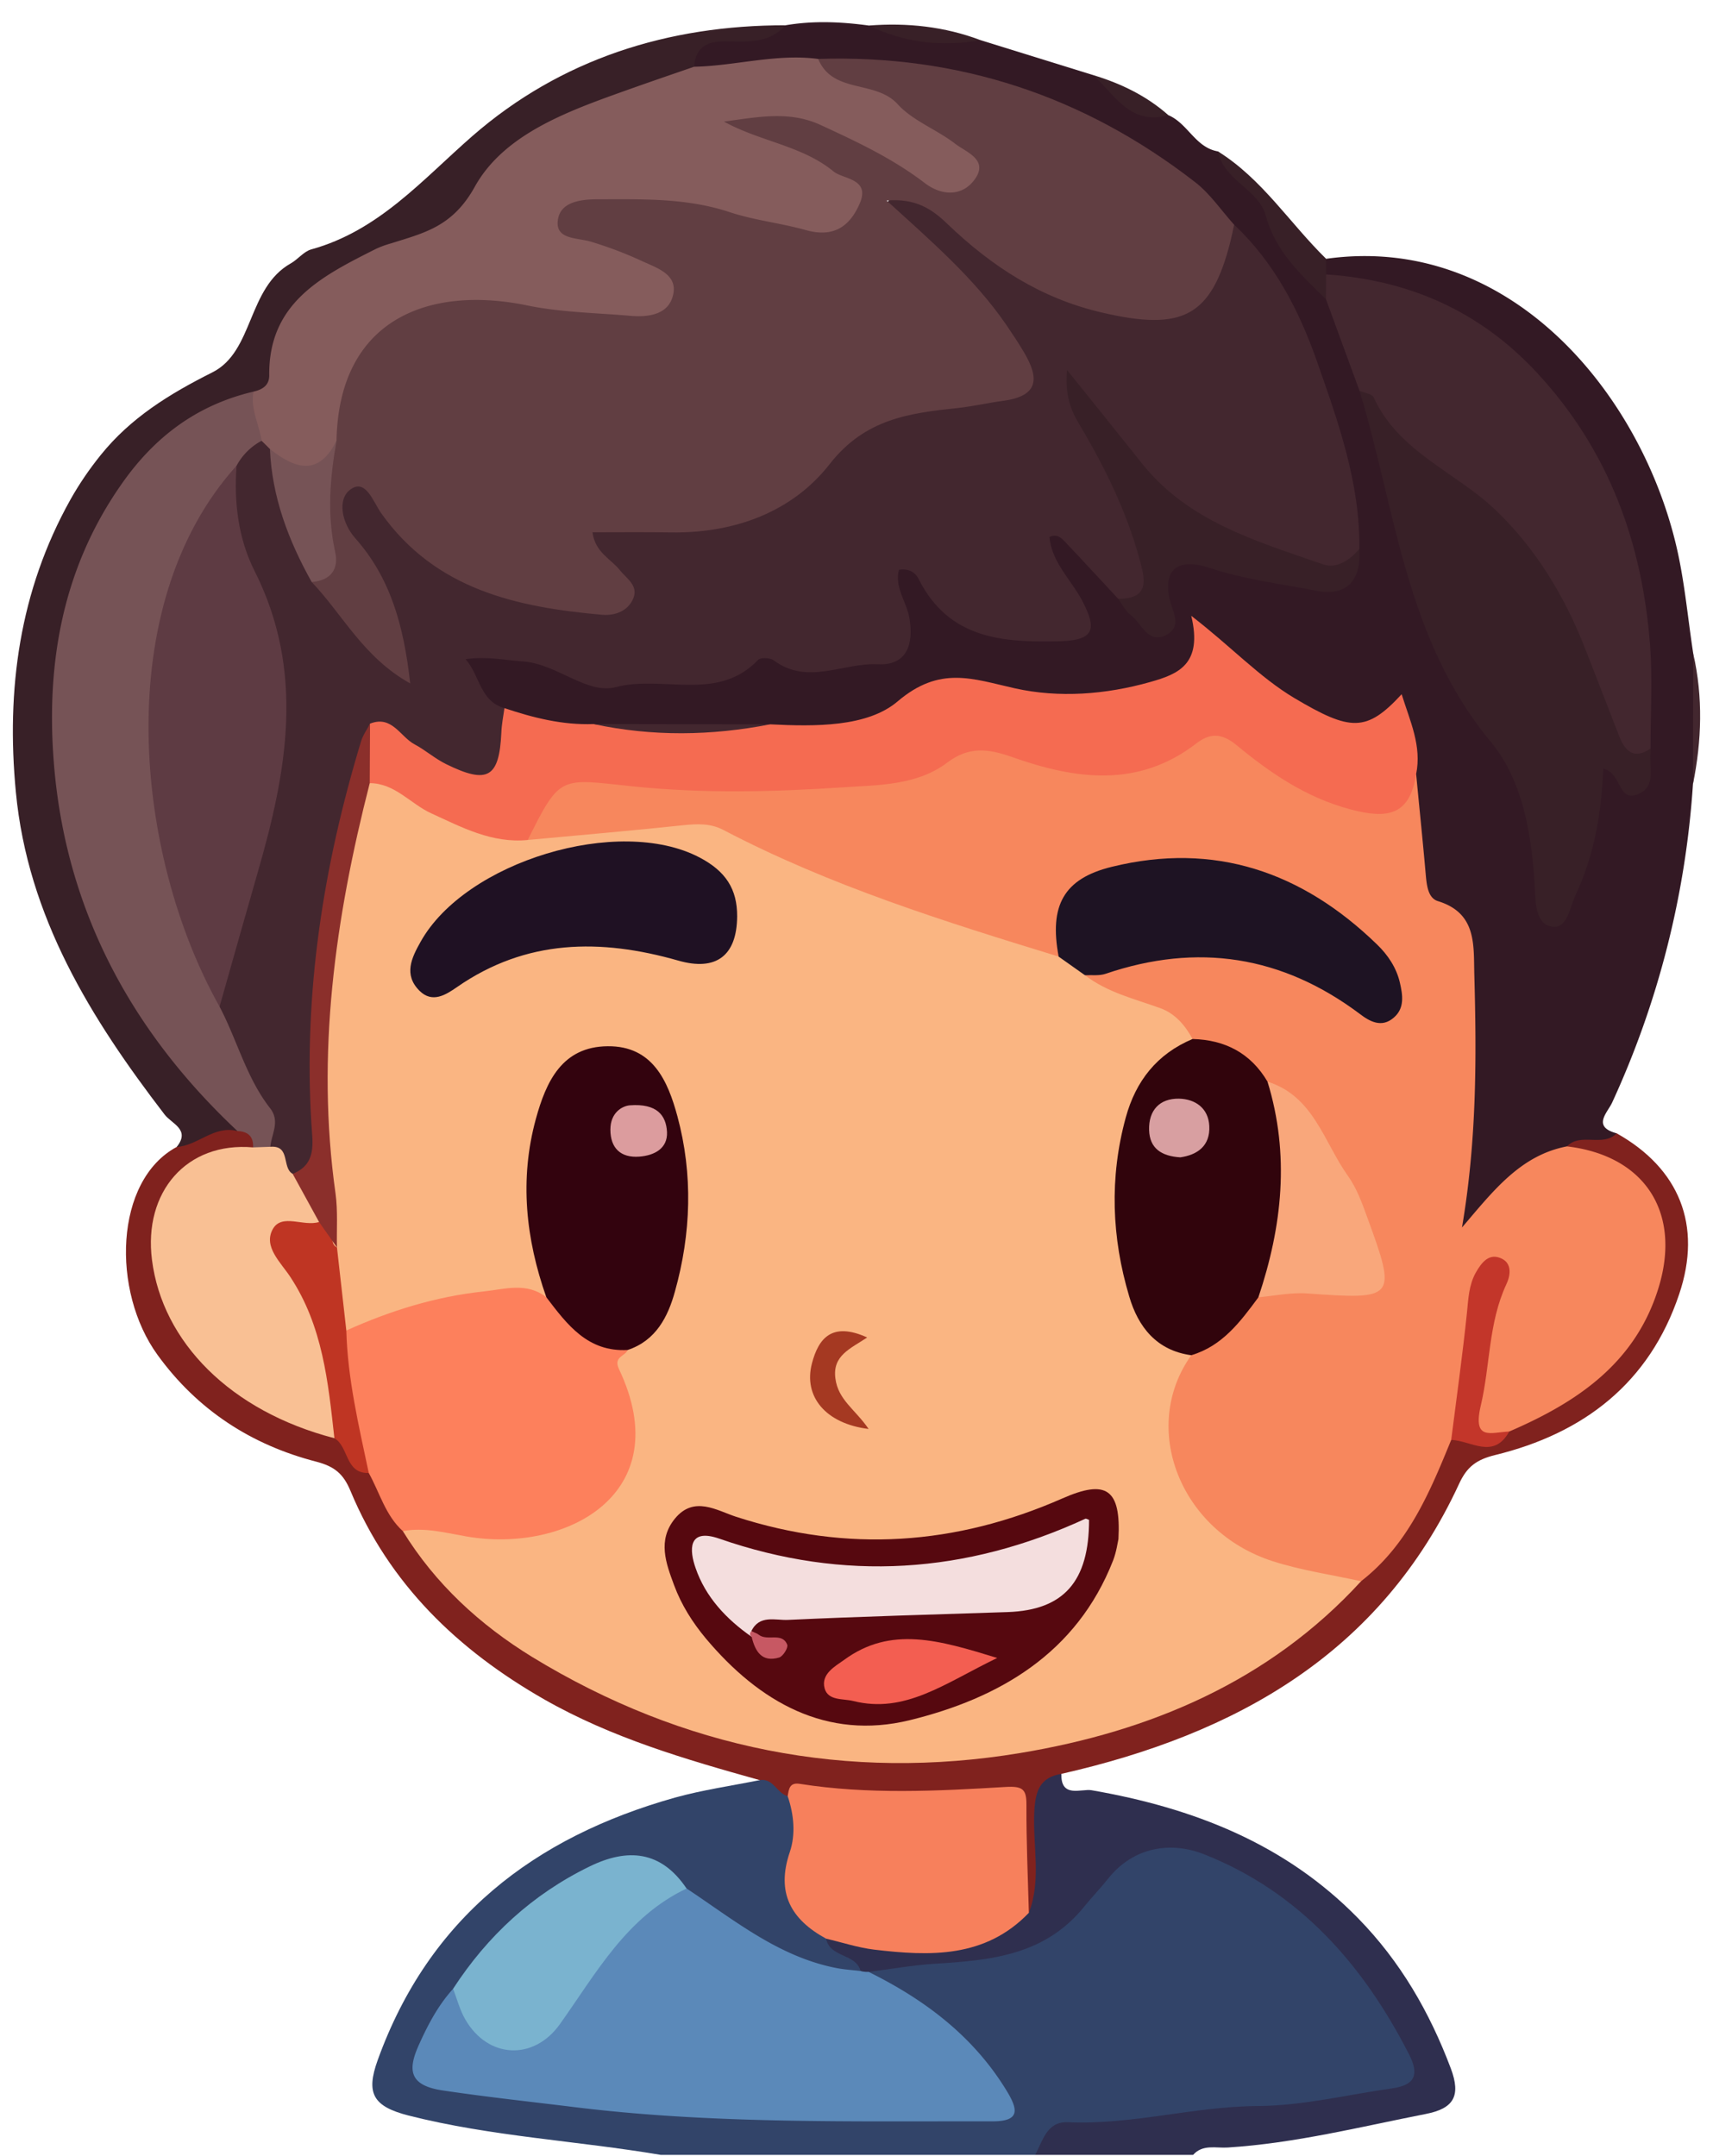
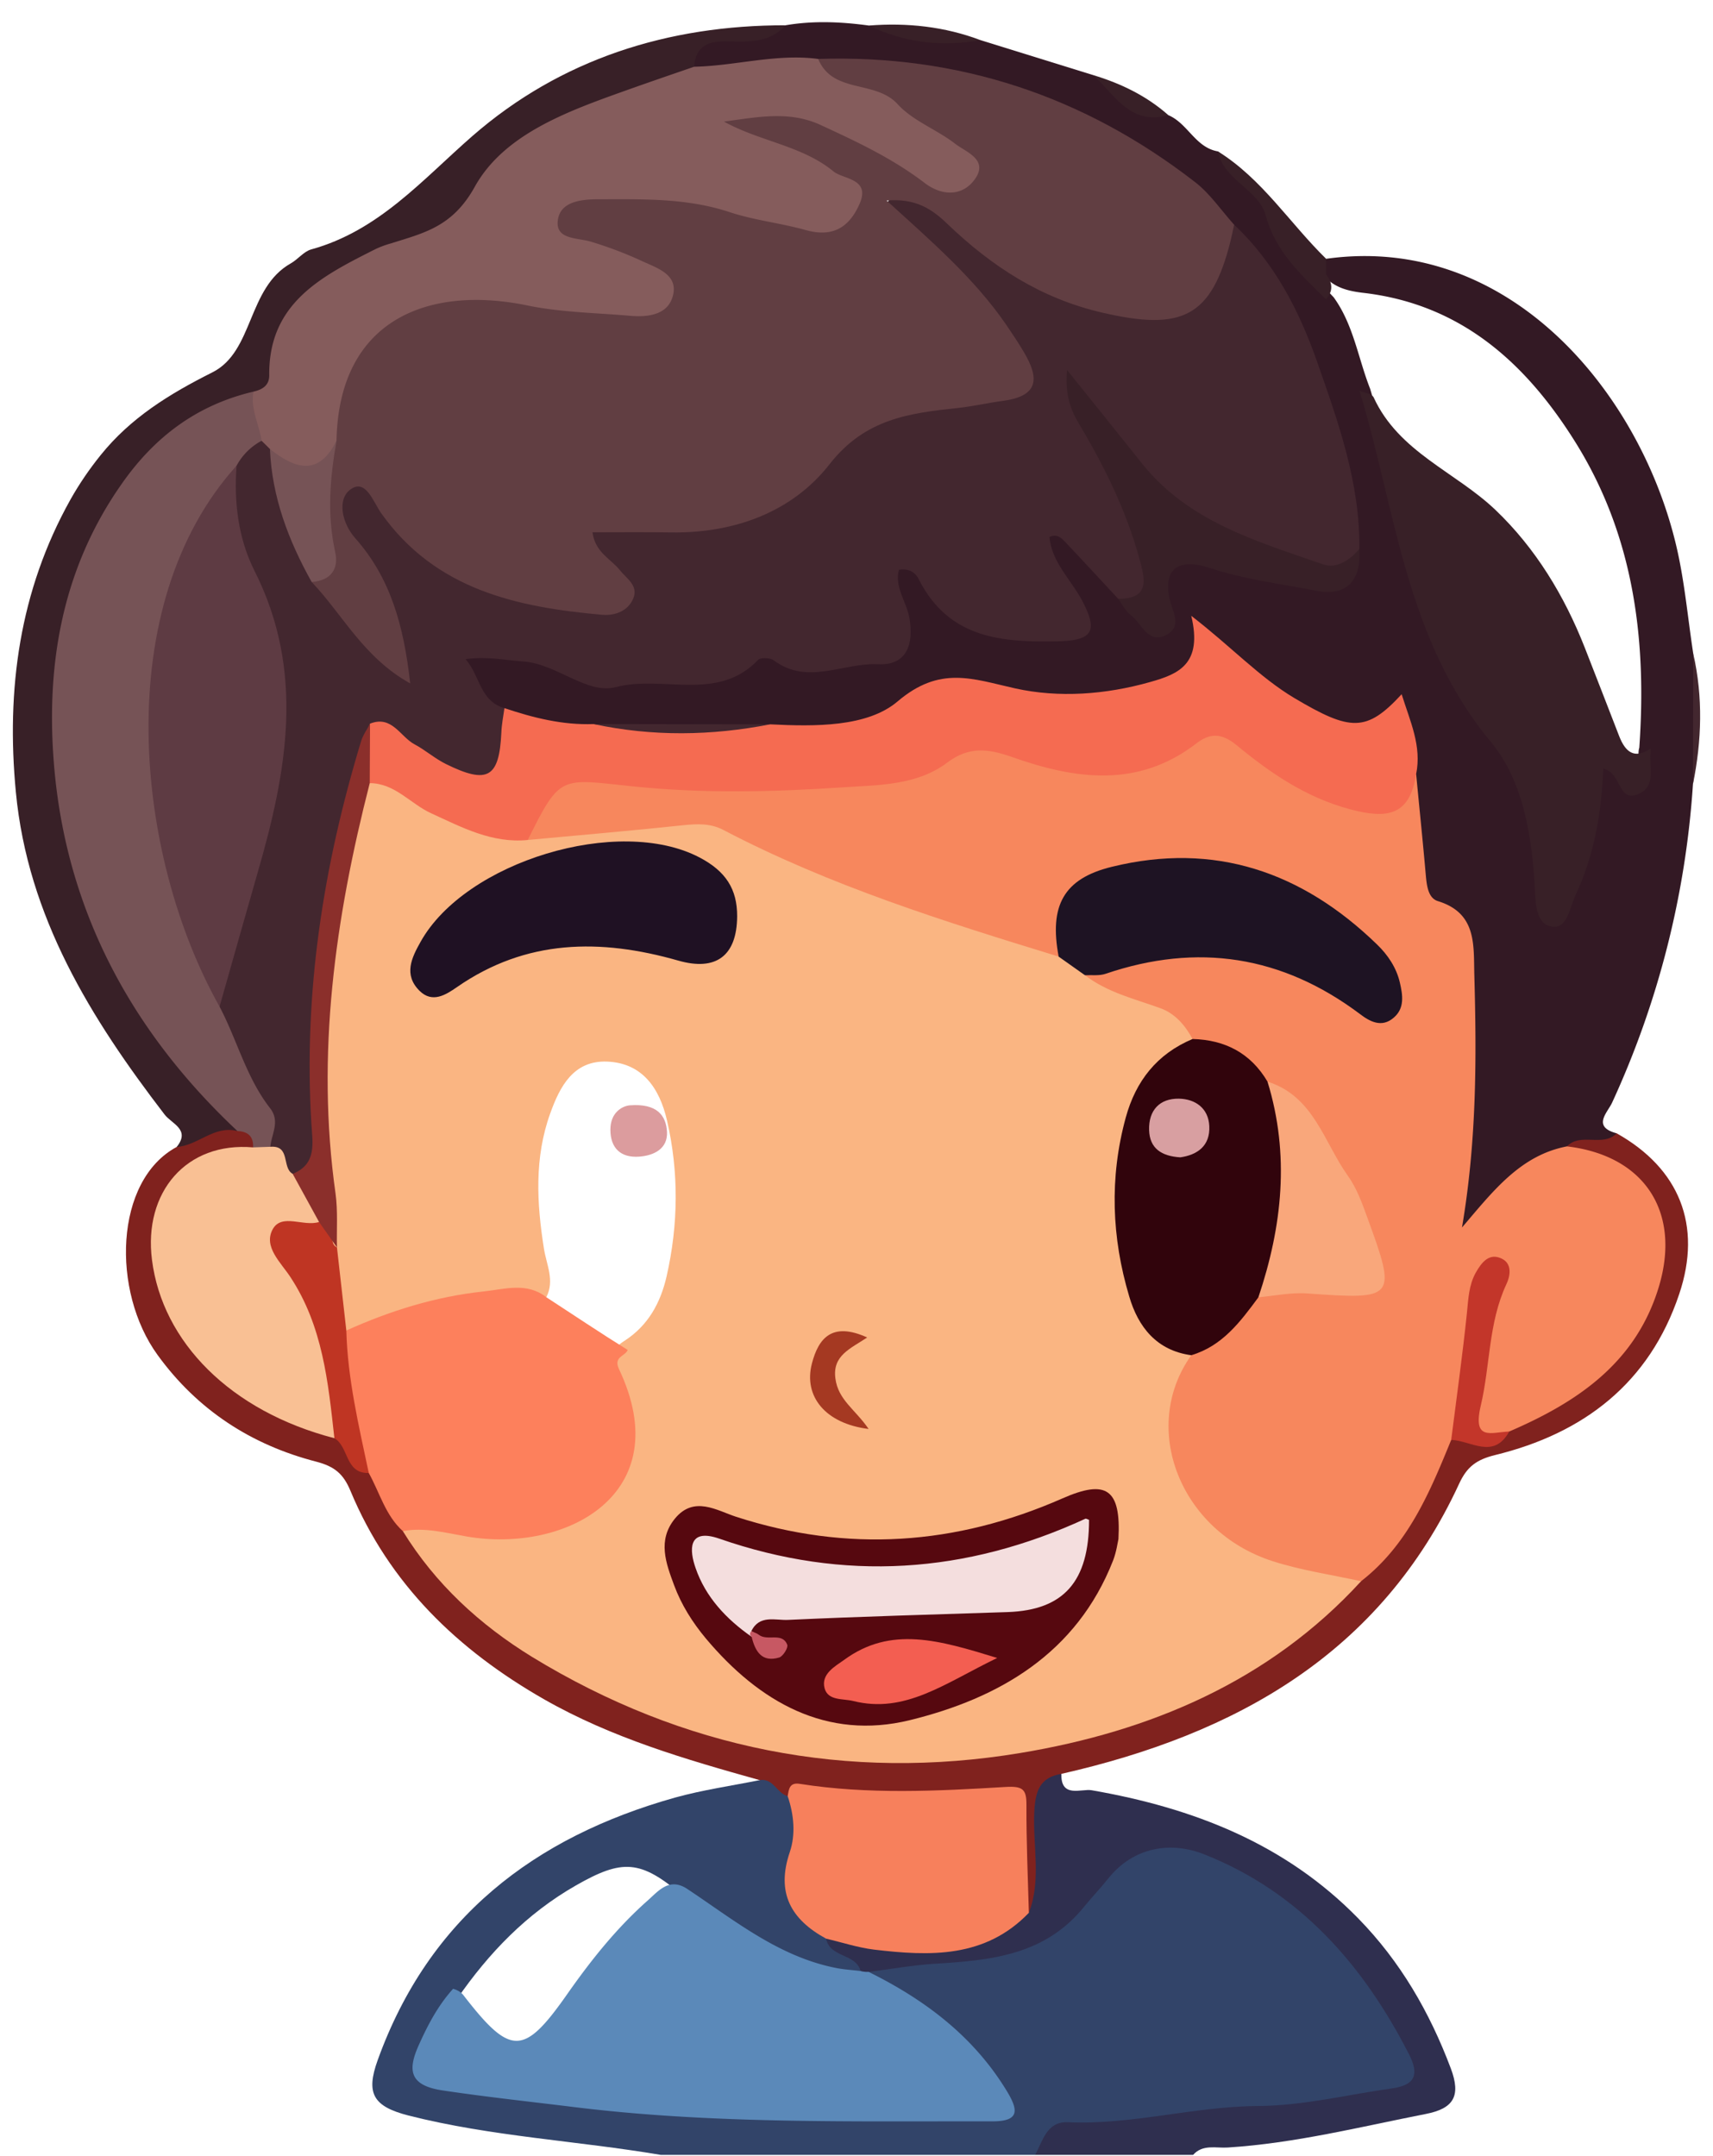
<svg xmlns="http://www.w3.org/2000/svg" width="58" height="73" fill="none">
  <path d="M22.372 72.973c-2.84-.481-5.729-.62-8.54-1.333-1.198-.308-1.452-.746-1.044-1.876 1.735-4.816 5.292-7.548 10.065-8.89.938-.26 1.913-.4 2.87-.592.524-.337.802.077 1.124.366.419.52.486 1.154.327 1.741-.336 1.222-.053 2.203.885 3.026.115.096-.236.337.187.394.529.073 1.053.308.885 1.05-1.192.398-2.149-.299-3.14-.722-1.071-.453-1.946-1.246-2.869-1.94-1.437-1.226-2.047-1.25-3.629-.345-1.663.952-2.941 2.28-4.018 3.839-1.408 2.487-1.36 2.593 1.39 2.982 5.2.731 10.43.866 15.673.78.356-.01.818.13 1.024-.255.212-.395-.168-.698-.39-.977-.73-.924-1.561-1.732-2.595-2.328-.47-.27-1.072-.419-1.24-1.054.904-1.034 2.23-.852 3.293-.813 1.918.072 3.042-1.03 4.2-2.165 1.909-1.88 3.168-2.064 5.49-.745 2.403 1.366 4.119 3.382 5.436 5.758.783 1.41.51 1.9-1.024 2.29-2.201.563-4.484.404-6.69.813-1.668.313-3.49-.11-4.995.996H22.373Z" fill="#324469" />
  <path d="M29.14 66.748c-.163-.607-1.048-.448-1.168-1.097.64-.457 1.25.01 1.875.048 1.677.106 3.364.236 4.61-1.25.403-1.05.086-2.146.22-3.21.092-.736.236-1.433 1.26-1.169-.024.833.673.496 1.023.554 3.428.596 6.547 1.799 9.032 4.344 1.423 1.457 2.413 3.17 3.13 5.075.355.943.09 1.361-.847 1.544-2.225.438-4.427.991-6.7 1.136-.4.028-.851-.12-1.178.25h-5.35c.265-.477.39-1.136 1.11-1.107 2.169.097 4.274-.534 6.418-.548 1.562-.01 3.037-.385 4.556-.597.793-.11.923-.476.577-1.154-1.553-3.04-3.72-5.504-6.94-6.774-1.106-.438-2.38-.27-3.255.833-.255.322-.548.625-.802.938-1.337 1.66-3.187 1.823-5.09 1.938-.74.048-1.476.183-2.212.275-.099.083-.189.073-.269-.03Z" fill="#2F2F4F" />
  <path d="M44.901 8.764c6.128-.86 10.57 4.426 11.834 9.631.298 1.222.404 2.487.596 3.738.154 1.477.168 2.95-.01 4.426a30.562 30.562 0 0 1-2.735 10.776c-.154.341-.697.818.154 1.044-.274.88-1.211.409-1.702.847a6.585 6.585 0 0 0-2.383 1.674c-.327.356-.635 1-1.197.73-.476-.225-.255-.855-.188-1.293.346-2.223.293-4.46.303-6.697.005-1.11-.091-2.145-1.12-2.852-.36-.246-.52-.67-.524-1.102-.014-1.126-.279-2.223-.322-3.339-.02-.514-.005-1.03-.144-1.534-.087-.323-.23-.525-.587-.323-1.191.679-2.158.01-3.148-.52-.206-.105-.394-.254-.596-.38-1.12-.687-1.85-1.962-3.634-.48-1.46 1.217-3.792.89-5.729.413-1.067-.264-1.831-.269-2.845.356-1.529.943-3.38 1.03-5.182 1.025a686.3 686.3 0 0 0-5.446.005c-1.134.02-2.23-.202-3.302-.558-.154-.106.024.053-.13-.048-.726-.49-1.495-1.193-1.13-2.006.328-.732 1.347-.404 2.063-.24 1.764.413 3.48 1.019 5.354.678.64-.116 1.303-.073 1.89-.424a1.825 1.825 0 0 1 1.614-.159c.548.188 1.101.145 1.663.082 2.01-.226 2.014-.216 1.812-2.242-.033-.332-.11-.688.236-.88.336-.188.63.01.89.221.297.236.514.544.754.828.543.635 1.22 1.039 2.052 1.087.726.048 1.659.38 2.13-.216.442-.563-.39-1.136-.606-1.728-.159-.423-.558-.918-.14-1.274.448-.38.866.096 1.202.39a9.048 9.048 0 0 1 1.437 1.534c.27.366.476.808.957.933.12-.014.206-.067.211-.168.092-1.925.452-2.204 2.317-1.674.904.26 1.831.38 2.75.548.855.164 1.518-.058 1.413-1.15-.577-3.863-1.51-7.586-4.197-10.612-3.782-4.08-8.608-5.48-13.987-5.475-1.336-.182-2.672.5-4.008.005-.467-.88.177-.986.778-1.145.75-.192 1.558.024 2.279-.36.937-.16 1.879-.12 2.821.009 1.25.236 2.514.39 3.783.495l3.816 1.184c.846.457 1.529 1.222 2.543 1.357.658.279.913 1.096 1.677 1.226 1.625 1.395 2.457 3.416 3.918 4.94.673.93.827 2.065 1.235 3.099.505 1.708.947 3.43 1.303 5.176.384 1.896 1.047 3.613 2.321 5.177 1.346 1.64 1.913 3.728 2.264 5.835.067.404-.014.852.423 1.309.683-1.189 1.01-2.41 1.144-3.714.072-.693.043-1.52 1.24-.91.553.28.322-.437.418-.716.255-3.618-.173-7.11-2.11-10.262-1.682-2.727-3.898-4.767-7.262-5.147-.472-.058-.923-.164-1.265-.534-.12-.212-.13-.419.034-.616Z" fill="#331924" />
  <path d="M53.053 38.821c.476-.485 1.211.039 1.687-.442 2.115 1.188 2.903 3.108 2.115 5.446-1.01 3.016-3.24 4.719-6.239 5.45-.62.154-.942.39-1.206.958-2.663 5.772-7.57 8.495-13.473 9.837-.75.12-.885.616-.918 1.3-.053 1.135.245 2.29-.183 3.405-.803-.813-.442-1.842-.461-2.776-.015-.788-.25-1.048-1.048-1.034-2.22.029-4.446.14-6.657-.14-.366-.096-.486-.62-.947-.543-2.51-.702-5.004-1.429-7.292-2.732-2.932-1.675-5.253-3.907-6.566-7.067-.24-.573-.533-.823-1.163-.987-2.192-.567-4.013-1.746-5.364-3.608-1.572-2.16-1.466-5.912.644-7.047.654-.37 1.168-1.087 2.072-.833.394.106.706.284.634.77-.134.289-.413.351-.682.438-2.48.827-3.206 2.776-1.952 5.176 1.043 1.997 2.76 3.132 4.816 3.84.178.062.351.139.52.216.562.288.706.981 1.254 1.28.591.596.817 1.423 1.327 2.073 2.302 3.242 5.542 5.157 9.243 6.307 7.229 2.246 14.064 1.448 20.404-2.848.783-.53 1.466-1.16 2.12-1.833 1.167-.986 1.98-2.228 2.59-3.613.183-.423.303-.89.721-1.174.635-.245 1.432.231 1.976-.438.86-.48 1.725-.943 2.518-1.534 1.212-.91 2-2.088 2.37-3.555.404-1.588-.289-3.017-1.779-3.7-.374-.168-.84-.173-1.081-.592Z" fill="#80221E" />
  <path d="M8.04 38.302c-.789-.207-1.337.495-2.058.539.476-.592-.168-.784-.408-1.097C3.07 34.482.94 31.047.537 26.824c-.332-3.474.12-6.817 1.85-9.91.298-.53.644-1.035 1.024-1.506 1.014-1.26 2.326-2.069 3.783-2.8C8.597 11.9 8.37 9.75 9.847 8.918c.24-.135.437-.4.687-.471 2.288-.63 3.759-2.353 5.46-3.84C18.985 2 22.619.852 26.599.856c-.529.597-1.235.558-1.928.544-.62-.02-1.12.106-1.168.861-.067.722-.716.645-1.153.789-1.61.524-3.158 1.174-4.562 2.14-.769.535-1.538 1.074-1.764 2.089-.144.673-.764.774-1.297.914-1.092.284-2.149.644-3.115 1.25-1.115.698-1.98 1.574-2.125 2.964-.057.553-.254 1-.84 1.174-4.216 1.183-6.105 5.436-6.451 9.765-.428 5.398 1.764 9.829 5.114 13.831.288.342.779.563.73 1.126ZM44.9 8.764v.53c.222.283.246.562-.004.841-.841-.827-1.706-1.607-2.038-2.833-.24-.895-1.423-1.184-1.62-2.175 1.5.934 2.432 2.434 3.663 3.637ZM39.561 3.9c-1.279.361-1.812-.678-2.543-1.356.938.284 1.803.702 2.543 1.357Zm-6.359-2.54c-1.312.231-2.577.092-3.783-.495 1.298-.101 2.562.034 3.783.495Z" fill="#382027" />
  <path d="m57.321 26.559.01-4.426c.336 1.477.288 2.954-.01 4.426Z" fill="#43272F" />
  <path d="M29.14 66.748a.96.96 0 0 0 .27.028c1.917.948 3.57 2.194 4.695 4.06.38.636.414 1.006-.523 1.001-4.725-.01-9.455.097-14.165-.486-1.48-.182-2.961-.341-4.437-.562-1.115-.169-1.187-.679-.798-1.54.308-.688.654-1.342 1.159-1.9.14.038.264.106.35.216 1.601 2.069 2.043 2.064 3.519-.043.803-1.145 1.668-2.232 2.716-3.16.37-.328.726-.785 1.322-.41 1.605 1.064 3.114 2.314 5.08 2.695.27.052.543.067.812.1Z" fill="#5B89B9" />
  <path d="M26.67 60.826c.038-.231.057-.472.403-.419 2.317.366 4.653.246 6.975.106.59-.034.711.082.706.625-.005 1.213.048 2.425.082 3.637-1.48 1.54-3.35 1.472-5.244 1.246-.548-.067-1.081-.245-1.62-.37-1.192-.65-1.701-1.55-1.23-2.935.202-.596.14-1.265-.072-1.89Z" fill="#F7805C" />
-   <path d="M23.247 63.953c-2.033.962-3.061 2.867-4.287 4.589-.884 1.246-2.442 1.179-3.21-.163-.184-.318-.275-.689-.41-1.03 1.169-1.8 2.688-3.2 4.62-4.142 1.297-.635 2.427-.534 3.287.746Z" fill="#7AB3CF" />
  <path d="M49.136 48.76c-.726 1.78-1.466 3.556-3.053 4.787-3.489.606-7.762-2.386-6.7-6.35.15-.563.375-1.049.822-1.424.885-.611 1.562-1.463 2.452-2.074.908-.317 1.83-.201 2.763-.13.659.049 1.163-.163.928-.957-.663-2.208-1.581-4.272-3.5-5.715-.72-.702-1.484-1.332-2.518-1.525a8.394 8.394 0 0 0-2.422-1.356c-.51-.188-1.24-.28-1.164-1.126 3.005-1.227 5.917-1.217 8.705.635.404.264.923.808 1.355.303.433-.515-.067-1.049-.418-1.487-1.826-2.29-5.94-3.463-8.7-2.593-1.408.443-1.47 1.646-1.821 2.723-2.154.005-4.033-1.044-6.042-1.597-1.12-.308-2.245-.75-3.206-1.38-2.288-1.492-4.744-.991-7.181-.823-.558.038-1.106.226-1.605-.178.067-2.011.817-2.593 3.013-2.343 2.98.337 6.028.597 8.921-.154 2.355-.606 4.542-.952 6.922-.264 1.115.322 2.33-.015 3.35-.693.875-.587 1.653-.462 2.437.168.543.438 1.115.852 1.745 1.174 1.273.65 2.542 1.145 3.73-.164.11 1.155.23 2.314.331 3.469.034.341.087.736.413.832 1.322.41 1.197 1.501 1.226 2.507.077 2.8.082 5.6-.418 8.543 1.058-1.24 1.976-2.444 3.552-2.747 2.639.308 3.884 2.237 3.105 4.782-.783 2.56-2.759 3.883-5.056 4.873-1.341.443-1.351.42-1.298-.88.057-1.395.355-2.752.61-4.118-.432 1.13-.466 2.329-.61 3.502-.077.66-.12 1.309-.668 1.78Z" fill="#F7875D" />
  <path d="M41.786 7.61c1.36 1.274 2.197 2.9 2.798 4.608.72 2.054 1.47 4.133 1.442 6.37-.356 1.183-1.216.865-2.005.644-3.282-.923-5.84-2.804-7.541-5.806.97 1.78 1.985 3.521 2.442 5.503.264 1.14-.01 1.439-1.063 1.347-.6-.645-1.201-1.299-1.812-1.943-.12-.125-.26-.26-.514-.15.077.871.745 1.458 1.12 2.18.466.904.442 1.318-.76 1.352-1.96.048-3.763-.077-4.787-2.103-.096-.192-.293-.375-.668-.317-.163.591.265 1.092.356 1.645.144.87-.082 1.602-1.067 1.554-1.178-.058-2.384.726-3.533-.135-.12-.086-.442-.1-.524-.014-1.375 1.443-3.225.505-4.816.923-.985.26-2-.793-3.153-.87-.596-.039-1.183-.178-1.937-.077.5.577.48 1.419 1.317 1.66.365.76.576 1.606-.082 2.222-.678.635-1.49.163-2.25-.087-.73-.245-1.134-1.178-2.066-.962-1.36 4.075-1.976 8.241-1.76 12.532.039.76.197 1.631-.682 2.127-.687.139-.894-.42-1.202-.833 0-1.178-.754-2.068-1.177-3.088-.265-.635-.616-1.26-.582-1.992.221-2.006.904-3.906 1.413-5.845.73-2.776.937-5.484-.317-8.207-.558-1.217-.913-2.56-.673-3.954.163-.568.466-1.006 1.096-1.112.25.02.423.15.543.361.423 1.482.678 3.03 1.538 4.359.721.914 1.428 1.837 2.36 2.761.067-1.217-.36-2.107-.913-2.968-.279-.433-.64-.828-.812-1.314-.212-.586-.385-1.289.22-1.664.63-.395 1.044.226 1.356.664 1.625 2.304 3.966 3.17 6.653 3.372.365.024.812.168 1.023-.221.226-.419-.206-.664-.418-.953-.245-.332-.682-.654-.48-1.092.225-.49.797-.433 1.254-.413 1.947.072 3.845-.044 5.523-1.203.39-.27.865-.467 1.105-.856 1.077-1.732 2.783-2.04 4.6-2.156.37-.024.745-.062 1.11-.153 1.072-.275 1.236-.63.65-1.593-.866-1.414-2.067-2.535-3.245-3.675-.365-.361-1.192-.703-.755-1.275.476-.625 1.216-.164 1.755.216.615.429 1.216.88 1.759 1.395 1.523 1.453 3.417 1.824 5.407 1.963 1.23.087 1.98-.385 2.163-1.655.058-.418.197-.822.591-1.072Z" fill="#43272F" />
  <path d="M41.786 7.61c-.038.182-.077.365-.12.543-.644 2.584-1.634 3.065-4.345 2.434-2.081-.48-3.744-1.568-5.24-3.001-.518-.5-1.071-.88-2.061-.794 1.533 1.395 2.966 2.631 4.042 4.195.207.308.418.615.606.938.514.866.529 1.486-.712 1.65-.5.067-1 .183-1.514.24-1.634.174-3.143.356-4.35 1.9-1.259 1.617-3.215 2.343-5.35 2.315-.879-.015-1.759-.005-2.681-.005.09.688.625.9.927 1.284.226.284.63.515.457.948-.178.442-.63.596-1.048.563-2.898-.255-5.657-.852-7.493-3.445-.274-.39-.524-1.188-1.048-.793-.442.331-.284 1.13.173 1.645 1.178 1.328 1.639 2.925 1.86 4.916-1.591-.885-2.288-2.338-3.336-3.434.38-.525.351-1.117.313-1.723-.068-1.058-.053-2.116.168-3.165.428-3.878 2.567-5.518 6.431-4.955 1.25.183 2.5.38 3.764.433.326.014.735-.01.85-.356.154-.472-.293-.63-.61-.804-.582-.312-1.226-.452-1.85-.663-.481-.16-1.068-.318-1.005-.982.058-.65.577-.967 1.168-1.03 1.35-.144 2.71-.197 4.047.13 1.048.256 2.105.448 3.153.698.548.13 1.22.318 1.476-.36.245-.66-.467-.814-.865-1.078-.76-.496-1.63-.698-2.485-.943-.39-.11-.923-.202-.827-.765.086-.524.605-.515 1.014-.558 1.25-.14 2.427.106 3.528.702.784.424 1.567.842 2.326 1.309.38.23.779.563 1.385.057-1.082-1.169-2.38-1.914-3.802-2.501-.51-.212-1.288-.24-1.029-1.16 4.759-.153 9.012 1.26 12.766 4.176.505.39.88.953 1.317 1.439Z" fill="#613E42" />
  <path d="M27.703 1.996c.495 1.193 1.937.702 2.692 1.534.519.568 1.326.856 1.951 1.342.36.275 1.086.52.702 1.136-.418.654-1.14.644-1.735.192-1.086-.832-2.307-1.405-3.538-1.972-1.072-.491-2.153-.255-3.263-.111 1.215.674 2.648.813 3.71 1.689.337.274 1.279.235.87 1.125-.36.799-.928 1.107-1.807.861-.856-.24-1.75-.332-2.586-.61-1.457-.482-2.947-.434-4.446-.434-.601 0-1.284.087-1.365.708-.091.668.663.587 1.124.73a13.23 13.23 0 0 1 1.707.646c.485.23 1.206.437 1.081 1.11-.134.713-.831.809-1.475.751-1.163-.1-2.341-.115-3.475-.35-3.288-.68-6.379.432-6.456 4.584-.793 1.655-1.09 1.693-2.254.279a23.506 23.506 0 0 0-.284-.28c-.572-.476-.75-1.014-.274-1.664.298-.067.534-.207.534-.548-.029-2.463 1.793-3.368 3.605-4.282a3.29 3.29 0 0 1 .524-.192c1.125-.356 2.081-.563 2.83-1.915.986-1.775 3.125-2.55 5.077-3.247.783-.28 1.567-.548 2.35-.818 1.404-.029 2.783-.452 4.201-.264Z" fill="#855C5C" />
  <path d="M12.529 24.505c.745-.294 1.019.442 1.509.702.37.197.692.486 1.067.669 1.408.693 1.798.457 1.87-1.063.01-.28.067-.558.105-.833.976.328 1.971.578 3.014.54 1.995.22 3.99.206 5.984.009 1.514.077 3.288.096 4.312-.775 1.437-1.222 2.538-.765 3.984-.442 1.48.327 3.062.211 4.572-.217.96-.27 1.778-.606 1.389-2.241 1.37 1.058 2.307 2.078 3.49 2.785 1.898 1.126 2.441 1.164 3.633-.13.284.914.687 1.751.49 2.708-.216 1.405-.97 1.525-2.235 1.189-1.504-.404-2.706-1.232-3.855-2.18-.514-.423-.913-.39-1.355-.048-1.98 1.525-4.11 1.208-6.225.462-.822-.293-1.475-.37-2.21.188-1.02.77-2.327.755-3.49.832-2.37.159-4.778.216-7.133-.029-2.48-.255-2.461-.433-3.576 1.814-.423.442-.947.375-1.437.221-1.52-.476-2.947-1.13-4.09-2.285-.059-.64-.034-1.265.187-1.876Z" fill="#F56B51" />
-   <path d="M44.896 10.135c.003-.279.005-.56.005-.842 2.812.188 5.21 1.246 7.143 3.334 2.422 2.612 3.566 5.749 3.826 9.242.086 1.154.014 2.318.014 3.483-.52.76-.932.384-1.279-.15-.538-.832-.807-1.784-1.139-2.708-.807-2.242-1.922-4.402-3.984-5.614-1.586-.929-2.543-2.208-3.451-3.647l-1.135-3.098Z" fill="#43272F" />
  <path d="M46.03 13.233c.164.072.423.101.481.226.85 1.853 2.774 2.521 4.124 3.81 1.356 1.295 2.331 2.901 3.023 4.662.392 1 .78 2.003 1.169 3.007.206.52.504.784 1.057.414 0 .043.005.09 0 .139-.053.49.197 1.12-.39 1.39-.73.332-.562-.707-1.21-.851-.058 1.5-.308 2.94-.938 4.281-.197.419-.274 1.107-.75 1.073-.581-.038-.605-.774-.625-1.231-.09-1.814-.394-3.71-1.494-5.032-2.899-3.493-3.211-7.842-4.446-11.888Zm-8.17 7.043c1.105.01.898-.697.72-1.352-.447-1.64-1.197-3.15-2.062-4.599-.322-.534-.456-1.082-.389-1.794.846 1.053 1.697 2.107 2.538 3.165 1.576 1.978 3.898 2.637 6.133 3.416.447.159.904-.14 1.226-.524.072 1.068-.433 1.616-1.442 1.419-1.221-.236-2.456-.385-3.658-.784-.755-.255-1.572-.174-1.332 1.03.092.442.457.952-.1 1.245-.63.332-.837-.394-1.212-.673-.177-.13-.283-.361-.423-.549Z" fill="#382027" />
  <path d="M26.078 24.529c-1.994.39-3.989.418-5.984-.01l5.984.01Z" fill="#43272F" />
  <path d="M12.52 26.52c.855.005 1.374.698 2.076 1.02 1.043.477 2.062 1.025 3.273.905 1.754-.164 3.514-.313 5.268-.5.476-.049.923-.068 1.36.163 3.61 1.89 7.474 3.098 11.349 4.286.447 0 .802.13.889.63.76.587 1.677.8 2.552 1.117.495.178.841.577 1.091 1.044-.014.096-.02.216-.086.264-2.47 1.785-2.13 4.392-2.01 6.923.068 1.515.957 2.588 2.053 3.521-1.75 2.454-.385 5.965 2.759 6.976.97.312 1.99.457 2.99.678-3.11 3.396-7.157 5.09-11.536 5.816-5.85.972-11.425-.135-16.53-3.252-1.769-1.087-3.278-2.473-4.379-4.262.601-.472.606-.5 1.635-.308 1.071.202 2.12.26 3.186-.029 2.158-.592 3.096-2.227 2.442-4.382-.192-.636-.524-1.246.245-1.727.798-.515 1.216-1.28 1.423-2.18.399-1.756.418-3.526.014-5.282-.25-1.078-.826-1.948-2.038-1.992-1.13-.038-1.59.842-1.918 1.761-.538 1.496-.456 3.03-.211 4.575.086.544.37 1.078.082 1.64-1.971.222-3.97.29-5.811 1.17-.375.178-.798.298-1.159-.082-.39-.905-.298-1.896-.519-2.834-.178-3.218-.336-6.436-.034-9.66.169-1.818.731-3.564 1.048-5.359.048-.284.236-.5.495-.64Z" fill="#FAB582" />
  <path d="M8.583 13.262c-.11.587.192 1.107.274 1.665a2.06 2.06 0 0 0-.846.842c-.217.312-.207.716-.404 1.034-2.884 4.647-2.596 9.51-1.029 14.475.298.934.832 1.795.856 2.81.596 1.135.908 2.41 1.711 3.44.351.452.043.875.01 1.308-.193.188-.385.188-.587.02.02-.371-.173-.54-.528-.554-3.528-3.31-5.735-7.336-6.191-12.171-.322-3.454.197-6.793 2.273-9.747 1.12-1.602 2.557-2.674 4.46-3.122Z" fill="#765356" />
  <path d="M21.253 45.715c-.082.217-.495.221-.294.65 2 4.219-1.787 6.244-5.157 5.667-.72-.125-1.423-.318-2.163-.183-.591-.534-.783-1.304-1.153-1.968-.87-1.51-1.38-3.079-.76-4.825 1.485-.669 3.023-1.15 4.653-1.323.72-.077 1.456-.322 2.12.197.918.597 1.826 1.208 2.754 1.785Z" fill="#FD805C" />
  <path d="m8.568 38.855.587-.02c.692-.057.38.713.754.915.774.332 1.13.885.909 1.741-1.116.342-1.14.938-.539 1.838.933 1.395 1.12 3.036 1.327 4.657.038.274.024.563-.284.717-3.523-.914-5.825-3.262-6.176-6.038-.293-2.29 1.163-4.007 3.422-3.81Z" fill="#F9C094" />
  <path d="M11.322 48.703c-.211-1.9-.394-3.8-1.495-5.465-.317-.486-.922-1.02-.59-1.617.307-.543 1.047-.072 1.566-.24.736-.092.23.697.606.86l.317 2.815c.043 1.64.423 3.228.76 4.825-.808.024-.669-.89-1.164-1.178Z" fill="#BF3523" />
  <path d="M49.136 48.76c.182-1.438.384-2.867.533-4.305.048-.472.063-.933.298-1.357.197-.346.452-.683.88-.476.36.173.293.587.153.876-.605 1.303-.543 2.742-.86 4.089-.293 1.236.36.909.961.89-.533.962-1.293.307-1.965.283Z" fill="#C3362A" />
-   <path d="M40.335 45.893c-1.173-.159-1.798-.957-2.1-1.987-.597-1.996-.674-4.026-.12-6.056.34-1.246 1.061-2.16 2.263-2.665 1.1.028 1.966.476 2.538 1.443.163.168.346.322.457.529.84 1.65.403 5.499-.765 6.774-.61.827-1.22 1.65-2.273 1.962Z" fill="#31040C" />
+   <path d="M40.335 45.893c-1.173-.159-1.798-.957-2.1-1.987-.597-1.996-.674-4.026-.12-6.056.34-1.246 1.061-2.16 2.263-2.665 1.1.028 1.966.476 2.538 1.443.163.168.346.322.457.529.84 1.65.403 5.499-.765 6.774-.61.827-1.22 1.65-2.273 1.962" fill="#31040C" />
  <path d="m36.735 33.025-.89-.63c-.326-1.728.169-2.642 1.798-3.041 3.48-.856 6.446.173 8.974 2.622.375.36.668.798.783 1.308.092.404.169.857-.211 1.179-.409.356-.817.125-1.144-.125-2.634-1.977-5.499-2.42-8.613-1.361-.212.072-.462.038-.697.048Z" fill="#1E1323" />
  <path d="M42.608 43.93c.808-2.405 1.068-4.83.308-7.302 1.572.495 1.908 2.054 2.725 3.194.294.414.476.914.65 1.395 1.009 2.761.965 2.8-2.03 2.584-.547-.039-1.105.081-1.653.13Z" fill="#F9A77B" />
  <path d="M7.434 34.088c-2.894-5.148-3.71-13.571.577-18.32-.097 1.242.062 2.483.605 3.56 1.726 3.42 1.096 6.808.106 10.228-.433 1.51-.86 3.021-1.288 4.532Z" fill="#5E3B43" />
  <path d="M11.409 42.242c-.202-.285-.404-.573-.606-.861-.298-.545-.596-1.09-.894-1.631.827-.327.673-1.058.635-1.684-.274-4.43.399-8.736 1.682-12.965.062-.206.202-.399.303-.596l-.01 2.015c-1.168 4.566-1.826 9.174-1.158 13.899.082.596.033 1.217.048 1.823Z" fill="#8B2F2B" />
  <path d="M9.14 15.206c.846.668 1.644.943 2.254-.28-.22 1.247-.326 2.488-.048 3.753.135.587-.139.981-.793 1.03-.783-1.4-1.346-2.877-1.413-4.503Z" fill="#765356" />
  <path d="M37.869 52.118c-.024.101-.067.433-.183.731-1.235 3.147-3.86 4.662-6.883 5.403-2.816.688-5.095-.611-6.907-2.771-.452-.544-.826-1.135-1.072-1.8-.278-.75-.567-1.52.024-2.25.645-.794 1.423-.28 2.072-.068 3.773 1.222 7.44.967 11.05-.62 1.486-.655 1.99-.328 1.899 1.375Z" fill="#56080F" />
-   <path d="M21.253 45.715c-1.351.077-2.048-.856-2.755-1.785-.697-1.977-.913-3.992-.355-6.037.346-1.26.884-2.453 2.437-2.463 1.519-.014 2.033 1.178 2.355 2.367.534 1.972.466 3.978-.082 5.936-.235.857-.644 1.665-1.6 1.982Z" fill="#33030E" />
  <path d="M24.959 31.033c-.01 1.323-.702 1.867-1.995 1.496-2.63-.75-5.148-.731-7.494.9-.37.255-.831.558-1.269.12-.543-.544-.264-1.116.039-1.655 1.519-2.723 6.715-4.291 9.445-2.857.889.466 1.278 1.072 1.274 1.996Z" fill="#1F1123" />
  <path d="M29.41 48.39c-1.452-.178-2.216-1.097-1.918-2.223.22-.841.673-1.419 1.87-.875-.577.385-1.178.61-1.077 1.385.091.732.682 1.059 1.125 1.713Z" fill="#A53922" />
  <path d="M39.965 39.192c-.64-.039-1.039-.303-1.058-.924-.019-.669.356-1.073 1.01-1.063.552.01 1 .322 1.028.928.034.674-.408.977-.98 1.059Z" fill="#D89FA1" />
  <path d="M25.449 55.428c-.856-.596-1.562-1.347-1.899-2.333-.202-.577-.279-1.366.803-.991 4.23 1.472 8.354 1.188 12.396-.674.029-.01.082.024.125.039 0 2.088-.856 3.055-2.754 3.122-2.48.082-4.965.15-7.445.265-.419.019-.967-.183-1.236.384.096.039.13.079.101.12-.029.046-.06.068-.091.068Z" fill="#F4DEDE" />
  <path d="M33.764 56.145c-1.773.856-3.114 1.9-4.878 1.457-.342-.086-.846 0-.966-.428-.13-.486.355-.745.658-.962 1.586-1.164 3.225-.669 5.186-.067Z" fill="#F35E51" />
  <path d="M25.449 55.428c-.07-.058-.074-.12-.01-.188.087.039.183.063.255.12.289.227.788-.1.961.337.039.101-.144.395-.274.433-.586.174-.812-.207-.932-.702Z" fill="#C75863" />
  <path d="M21.32 37.431c.932-.072 1.235.347 1.264.905.024.562-.433.793-.937.832-.635.048-.98-.294-.98-.914 0-.578.398-.799.653-.823Z" fill="#DC9C9E" />
</svg>